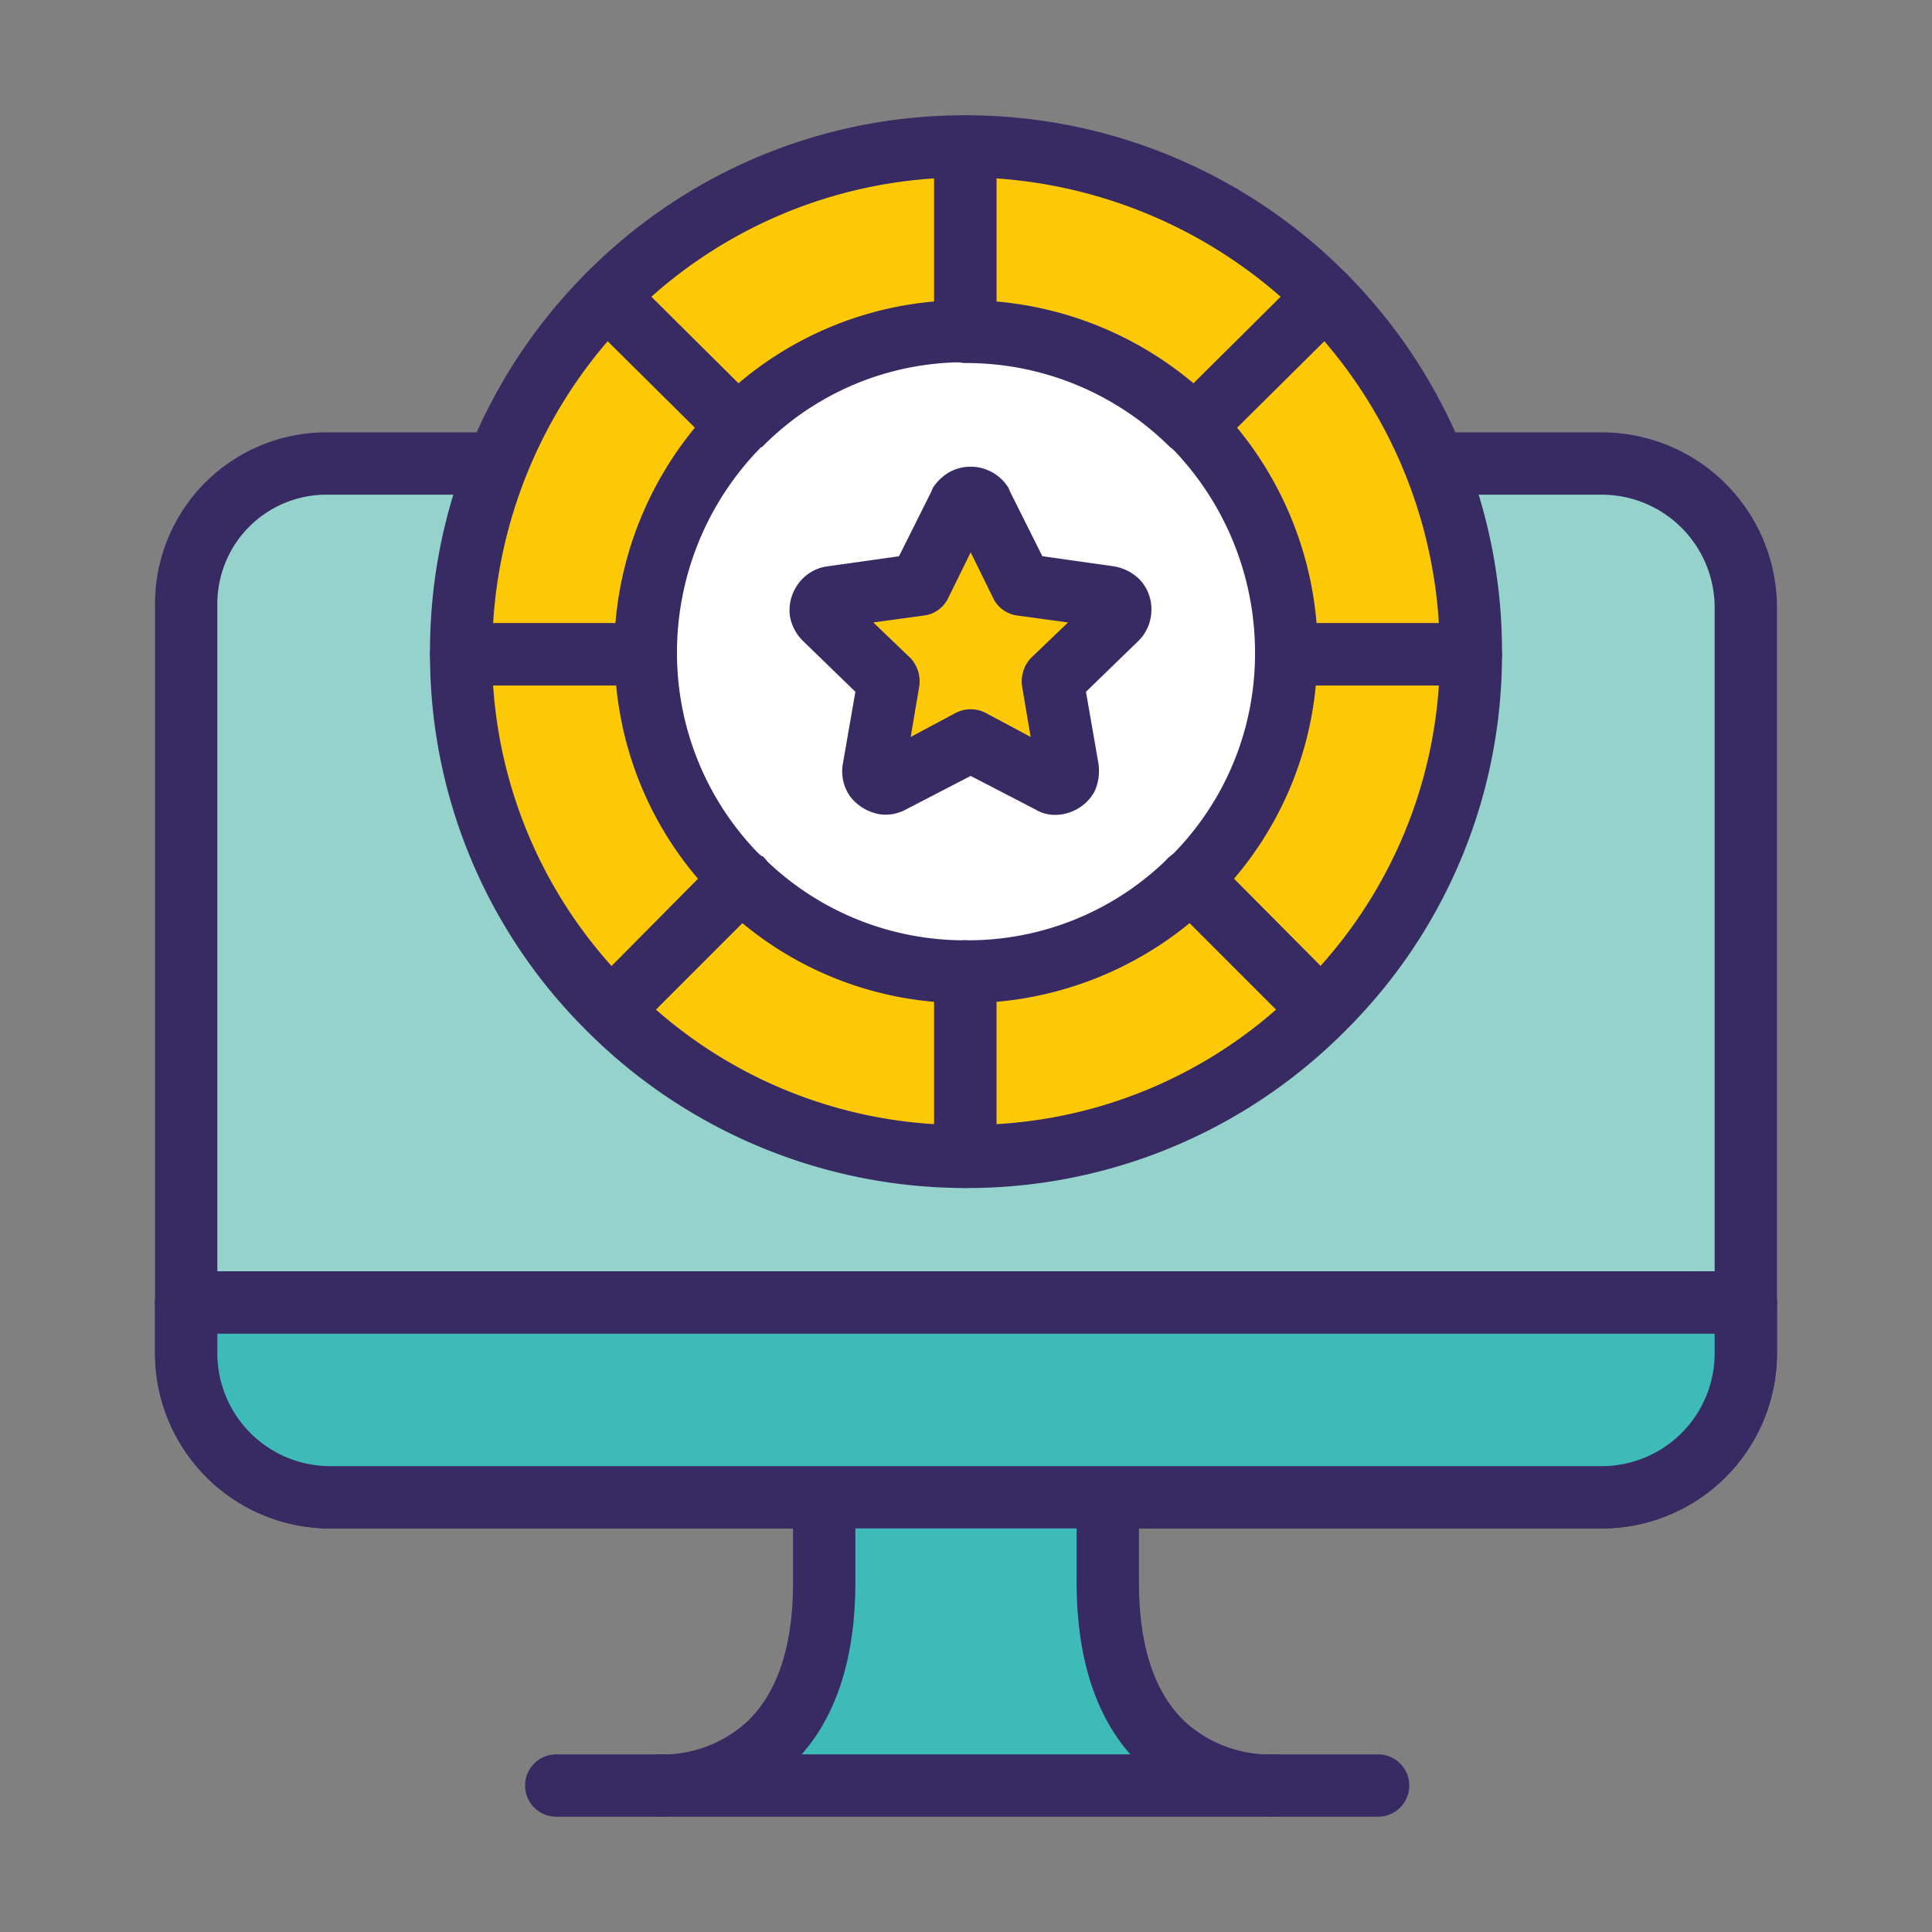
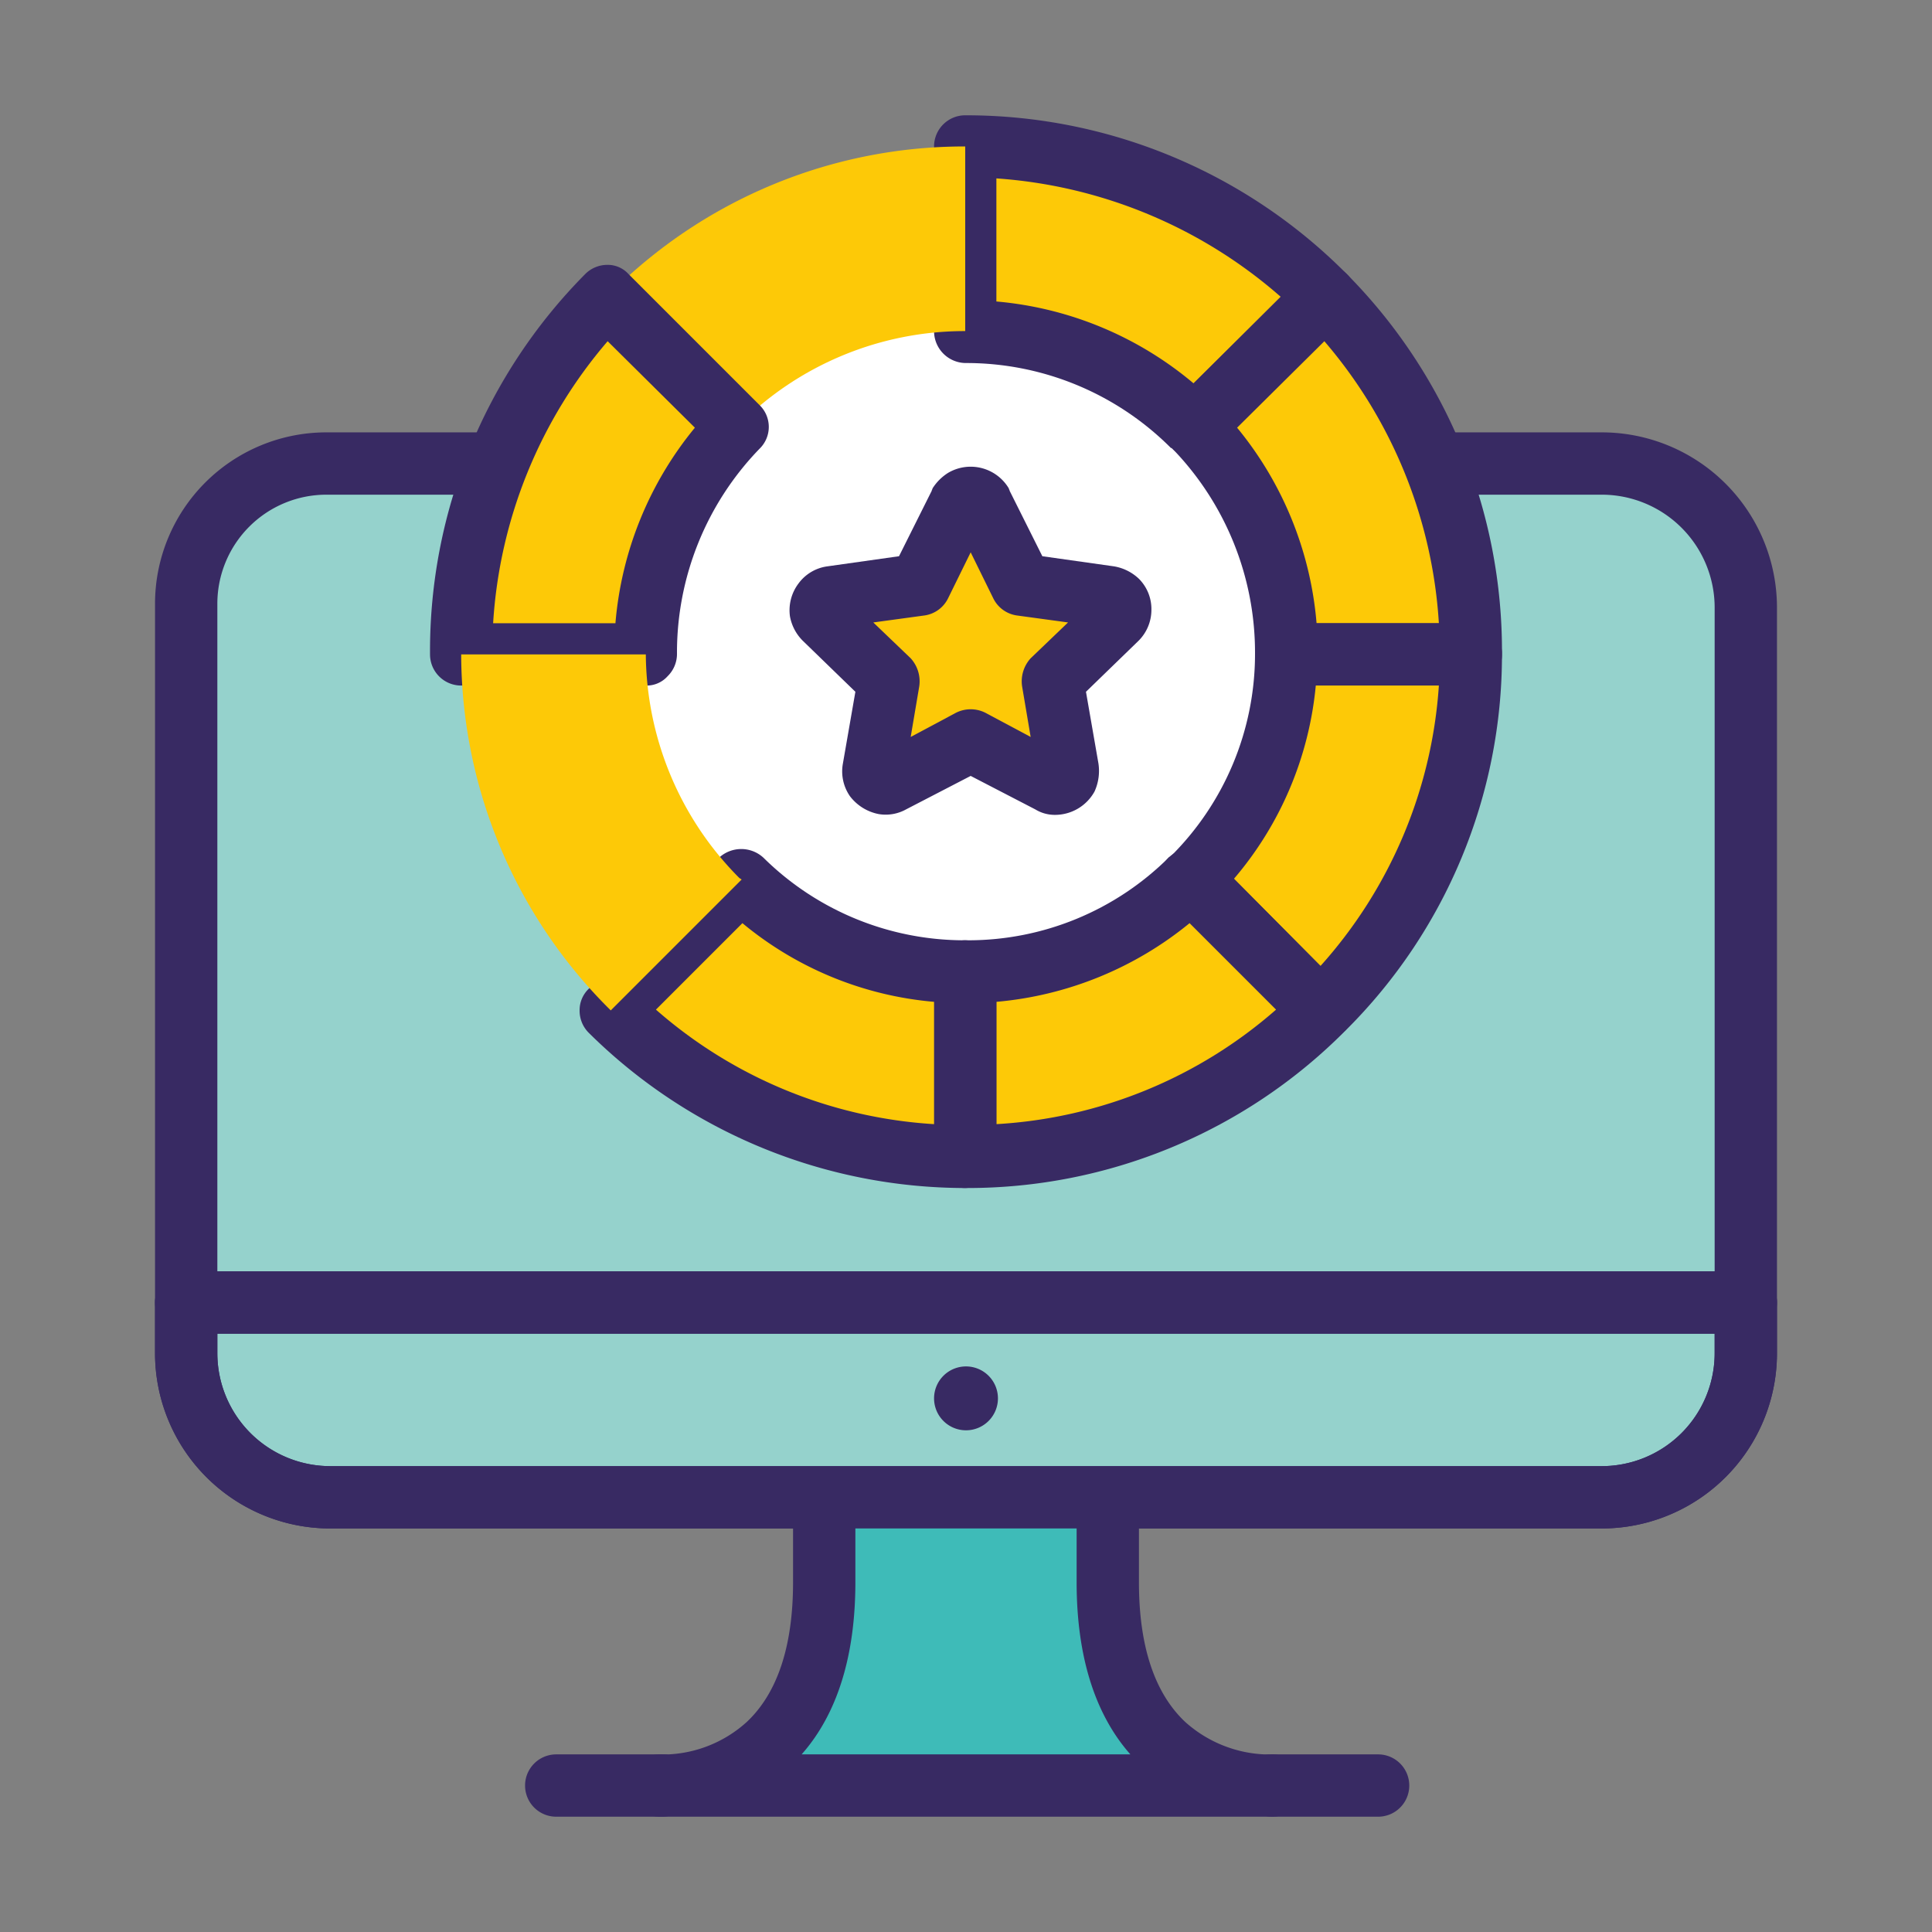
<svg xmlns="http://www.w3.org/2000/svg" id="Layer_1" data-name="Layer 1" viewBox="0 0 248 248">
  <rect x="0" y="0" width="248" height="248" fill="#808080" stroke="none" />
  <defs>
    <style>.cls-1{fill:#95d2cc;}.cls-2{fill:#382a63;}.cls-3{fill:#3ebbb8;}.cls-4{fill:#fff;}.cls-5{fill:#fdc907;}</style>
  </defs>
  <path class="cls-1" d="M224.1,173.7a18.5,18.5,0,0,1-18.5,18.5H42.4a18.5,18.5,0,0,1-18.5-18.5V77.5a17.9,17.9,0,0,1,18-18H205.6A18.5,18.5,0,0,1,224.1,78Z" />
  <path class="cls-2" d="M205.6,196.2H42.4a22.5,22.5,0,0,1-22.5-22.5V77.5a22,22,0,0,1,22-22H205.6A22.5,22.5,0,0,1,228.1,78v95.7A22.5,22.5,0,0,1,205.6,196.2ZM41.9,63.5a14,14,0,0,0-14,14v96.2a14.5,14.5,0,0,0,14.5,14.5H205.6a14.5,14.5,0,0,0,14.5-14.5V78a14.5,14.5,0,0,0-14.5-14.5Z" />
  <path class="cls-3" d="M105.8,194.9v8.2c0,27.5-21,26.1-21,26.1h78.4s-21,1.4-21-26.1v-8.2" />
  <path class="cls-2" d="M162.8,233.2H84.6a4,4,0,0,1,.2-8h1A16.1,16.1,0,0,0,95.9,221c3.9-3.7,5.9-9.7,5.9-17.9v-8.2a4,4,0,0,1,8,0v8.2c0,9.4-2.3,16.9-6.9,22.1h42.2c-4.6-5.2-6.9-12.7-6.9-22.1v-8.2a4,4,0,0,1,8,0v8.2c0,8.2,2,14.2,5.9,17.9a16.3,16.3,0,0,0,10.2,4.2h.9a4,4,0,0,1,.2,8Z" />
  <path class="cls-2" d="M85,233.2H71.4a4,4,0,0,1,0-8H85a4,4,0,0,1,0,8Z" />
  <path class="cls-2" d="M176.9,233.2H163.3a4,4,0,0,1,0-8h13.6a4,4,0,1,1,0,8Z" />
  <path class="cls-2" d="M224.1,171.2H23.9a4,4,0,0,1,0-8H224.1a4,4,0,0,1,0,8Z" />
  <path class="cls-2" d="M128.1,179.5a4.1,4.1,0,1,1-4.1-4.1A4.1,4.1,0,0,1,128.1,179.5Z" />
  <circle class="cls-4" cx="124.6" cy="83.2" r="49" />
  <path class="cls-5" d="M169.8,37.8l.3.2L153.3,54.8l-.2-.3a41.6,41.6,0,0,0-29.2-12V18.9h0A64.3,64.3,0,0,1,169.8,37.8Z" />
  <path class="cls-2" d="M153.3,58.8h0a4.1,4.1,0,0,1-2.9-1.3h-.1a37.1,37.1,0,0,0-26.4-10.9h0a4.1,4.1,0,0,1-4-4V18.8a4,4,0,0,1,4-4h.2A68.8,68.8,0,0,1,172.7,35h0l-2.9,2.8,2.9-2.8.3.3a4,4,0,0,1-.1,5.6L156.2,57.6A4,4,0,0,1,153.3,58.8ZM127.9,38.7a45.4,45.4,0,0,1,25.3,10.5l11.2-11.1a61.8,61.8,0,0,0-36.5-15.2Zm41.9-.9Z" />
  <path class="cls-5" d="M153.3,54.8,170.1,38a64.4,64.4,0,0,1,18.7,46H165.1a41,41,0,0,0-11.8-29.2Z" />
  <path class="cls-2" d="M188.8,88H165.1a3.8,3.8,0,0,1-2.8-1.2,4,4,0,0,1-1.2-2.9,37.6,37.6,0,0,0-10.6-26.3,3.9,3.9,0,0,1,0-5.6h0l16.8-16.8a3.6,3.6,0,0,1,2.8-1.2h0a4,4,0,0,1,2.8,1.2A68.7,68.7,0,0,1,192.8,84a4,4,0,0,1-1.2,2.9A3.9,3.9,0,0,1,188.8,88ZM169,80h15.7A61.3,61.3,0,0,0,170,43.8L158.8,54.9A45.4,45.4,0,0,1,169,80Z" />
  <path class="cls-5" d="M123.9,18.8h0V42.5a40.9,40.9,0,0,0-29,12l-.2.3L77.9,38l.3-.2A64.2,64.2,0,0,1,123.9,18.8Z" />
-   <path class="cls-2" d="M94.7,58.8a3.6,3.6,0,0,1-2.8-1.2L75.1,40.9a4,4,0,0,1-.1-5.6l.3-.3a68.2,68.2,0,0,1,48.6-20.2h0a3.8,3.8,0,0,1,2.8,1.2,3.6,3.6,0,0,1,1.2,2.8V42.5a4,4,0,0,1-4,4A36.4,36.4,0,0,0,97.8,57.4h-.2a4.1,4.1,0,0,1-2.9,1.3ZM83.6,38.1,94.8,49.2a44.8,44.8,0,0,1,25.1-10.5V22.9A60.4,60.4,0,0,0,83.6,38.1Z" />
  <path class="cls-5" d="M188.7,84h.1a64.4,64.4,0,0,1-19,45.5l-.2.2-16.8-16.8.3-.2a41.1,41.1,0,0,0,12-28.7Z" />
  <path class="cls-2" d="M169.6,133.7a3.9,3.9,0,0,1-2.8-1.2L150,115.8a4,4,0,0,1-1.2-2.9,4.1,4.1,0,0,1,1.3-2.9h.1A36.6,36.6,0,0,0,161.1,84a4,4,0,0,1,4-4h23.8a3.9,3.9,0,0,1,3.9,4,67.9,67.9,0,0,1-20.1,48.3l-.4.3A3.5,3.5,0,0,1,169.6,133.7Zm-11.2-20.9L169.5,124a59.8,59.8,0,0,0,15.2-36H168.9A44.6,44.6,0,0,1,158.4,112.8Z" />
  <path class="cls-5" d="M152.8,113l16.8,16.7a64.8,64.8,0,0,1-45.7,18.8V124.7a40.7,40.7,0,0,0,28.9-11.8Z" />
  <path class="cls-2" d="M124.1,152.5h-.2a4,4,0,0,1-4-4V124.7a4,4,0,0,1,4-4h.2A36.5,36.5,0,0,0,150,110.1a4,4,0,0,1,5.6,0h.1l16.7,16.8a3.8,3.8,0,0,1,1.2,2.8,4,4,0,0,1-1.2,2.9A68.3,68.3,0,0,1,124.1,152.5Zm3.8-23.9v15.7a59.6,59.6,0,0,0,35.9-14.7l-11.1-11.1A45.4,45.4,0,0,1,127.9,128.6Z" />
  <path class="cls-5" d="M94.7,54.8h0A41,41,0,0,0,82.9,84H59.2A64.4,64.4,0,0,1,77.9,38Z" />
-   <path class="cls-2" d="M82.9,88H59.2a4,4,0,0,1-4-4A68.7,68.7,0,0,1,75.1,35.2,4,4,0,0,1,77.9,34a3.6,3.6,0,0,1,2.8,1.2L97.5,52h0a3.9,3.9,0,0,1,0,5.6A37.6,37.6,0,0,0,86.9,83.9a4,4,0,0,1-1.2,2.9A3.6,3.6,0,0,1,82.9,88ZM63.3,80H79A45.4,45.4,0,0,1,89.2,54.9L78,43.8A61.3,61.3,0,0,0,63.3,80ZM94.7,54.8Z" />
+   <path class="cls-2" d="M82.9,88H59.2a4,4,0,0,1-4-4A68.7,68.7,0,0,1,75.1,35.2,4,4,0,0,1,77.9,34a3.6,3.6,0,0,1,2.8,1.2L97.5,52h0a3.9,3.9,0,0,1,0,5.6A37.6,37.6,0,0,0,86.9,83.9a4,4,0,0,1-1.2,2.9A3.6,3.6,0,0,1,82.9,88M63.3,80H79A45.4,45.4,0,0,1,89.2,54.9L78,43.8A61.3,61.3,0,0,0,63.3,80ZM94.7,54.8Z" />
  <path class="cls-5" d="M123.9,124.7v23.8a65,65,0,0,1-45.5-18.8l16.8-16.8A40.5,40.5,0,0,0,123.9,124.7Z" />
  <path class="cls-2" d="M123.9,152.5h0a68.7,68.7,0,0,1-48.3-19.9,4,4,0,0,1-1.2-2.9,3.8,3.8,0,0,1,1.2-2.8l16.7-16.8a4.2,4.2,0,0,1,5.7,0,36.7,36.7,0,0,0,25.9,10.6,4.1,4.1,0,0,1,4,4.1v23.7a3.9,3.9,0,0,1-1.2,2.8A4.2,4.2,0,0,1,123.9,152.5ZM84.2,129.6a59.6,59.6,0,0,0,35.7,14.7V128.6a44.5,44.5,0,0,1-24.6-10.1Z" />
  <path class="cls-5" d="M82.7,84h.2a41.1,41.1,0,0,0,12,28.7l.3.2L78.4,129.7l-.2-.2A64.4,64.4,0,0,1,59.2,84Z" />
-   <path class="cls-2" d="M78.4,133.7a3.5,3.5,0,0,1-2.7-1.1l-.4-.3A67.9,67.9,0,0,1,55.2,84a3.9,3.9,0,0,1,1.1-2.8A4,4,0,0,1,59.2,80H82.9a4,4,0,0,1,4,4,36.9,36.9,0,0,0,10.8,25.9h.2a4.1,4.1,0,0,1,1.3,2.9,4,4,0,0,1-1.2,2.9L81.2,132.5A3.8,3.8,0,0,1,78.4,133.7ZM63.3,88a59.8,59.8,0,0,0,15.2,36l11.1-11.2A44.6,44.6,0,0,1,79.1,88Z" />
  <path class="cls-5" d="M142.5,76.7,131.1,75,126,64.7a1.6,1.6,0,0,0-2.2-.5,1,1,0,0,0-.6.5L118.1,75l-11.4,1.7a1.6,1.6,0,0,0-1.3,1.8,1.2,1.2,0,0,0,.5.9l8.2,8-2,11.3a1.6,1.6,0,0,0,1.3,1.8,1.4,1.4,0,0,0,1.1-.1l10.1-5.3,10.1,5.3a1.6,1.6,0,0,0,2.2-.7,1.8,1.8,0,0,0,.2-1l-2-11.3,8.2-8a1.6,1.6,0,0,0,.1-2.3,1.8,1.8,0,0,0-.9-.4Z" />
  <path class="cls-2" d="M135.5,104.6a4.8,4.8,0,0,1-2.6-.7l-8.3-4.3-8.3,4.3a5.4,5.4,0,0,1-3.5.6,6.1,6.1,0,0,1-3.7-2.3,5.6,5.6,0,0,1-.9-4.2l1.6-9.2-6.7-6.5a5.9,5.9,0,0,1-1.7-3.2,5.7,5.7,0,0,1,1.1-4.2,5.5,5.5,0,0,1,3.7-2.2l9.2-1.3,4.2-8.4c0-.1.1-.2.1-.3a6.4,6.4,0,0,1,2-2,5.7,5.7,0,0,1,7.8,2c0,.1.1.2.1.3l4.2,8.4,9.2,1.3h0a6.1,6.1,0,0,1,3.2,1.6,5.5,5.5,0,0,1,1.6,4,5.6,5.6,0,0,1-1.7,4l-6.7,6.5L141,98a6.4,6.4,0,0,1-.5,3.6A5.8,5.8,0,0,1,135.5,104.6ZM112.1,79.9l4.8,4.6a4.4,4.4,0,0,1,1.1,3.6l-1.1,6.5,5.8-3.1a4.2,4.2,0,0,1,3.8,0l5.8,3.1-1.1-6.5a4.4,4.4,0,0,1,1.1-3.6l4.8-4.6-6.6-.9a4,4,0,0,1-3-2.2l-2.9-5.9-2.9,5.9a4,4,0,0,1-3,2.2Zm-4.8.7Z" />
-   <path class="cls-3" d="M224.1,173.7a18.5,18.5,0,0,1-18.5,18.5H42.4a18.5,18.5,0,0,1-18.5-18.5v-6.5H224.1Z" />
  <path class="cls-2" d="M205.6,196.2H42.4a22.5,22.5,0,0,1-22.5-22.5v-6.5a4,4,0,0,1,4-4H224.1a4,4,0,0,1,4,4v6.5A22.5,22.5,0,0,1,205.6,196.2Zm-177.7-25v2.5a14.5,14.5,0,0,0,14.5,14.5H205.6a14.5,14.5,0,0,0,14.5-14.5v-2.5Z" />
</svg>